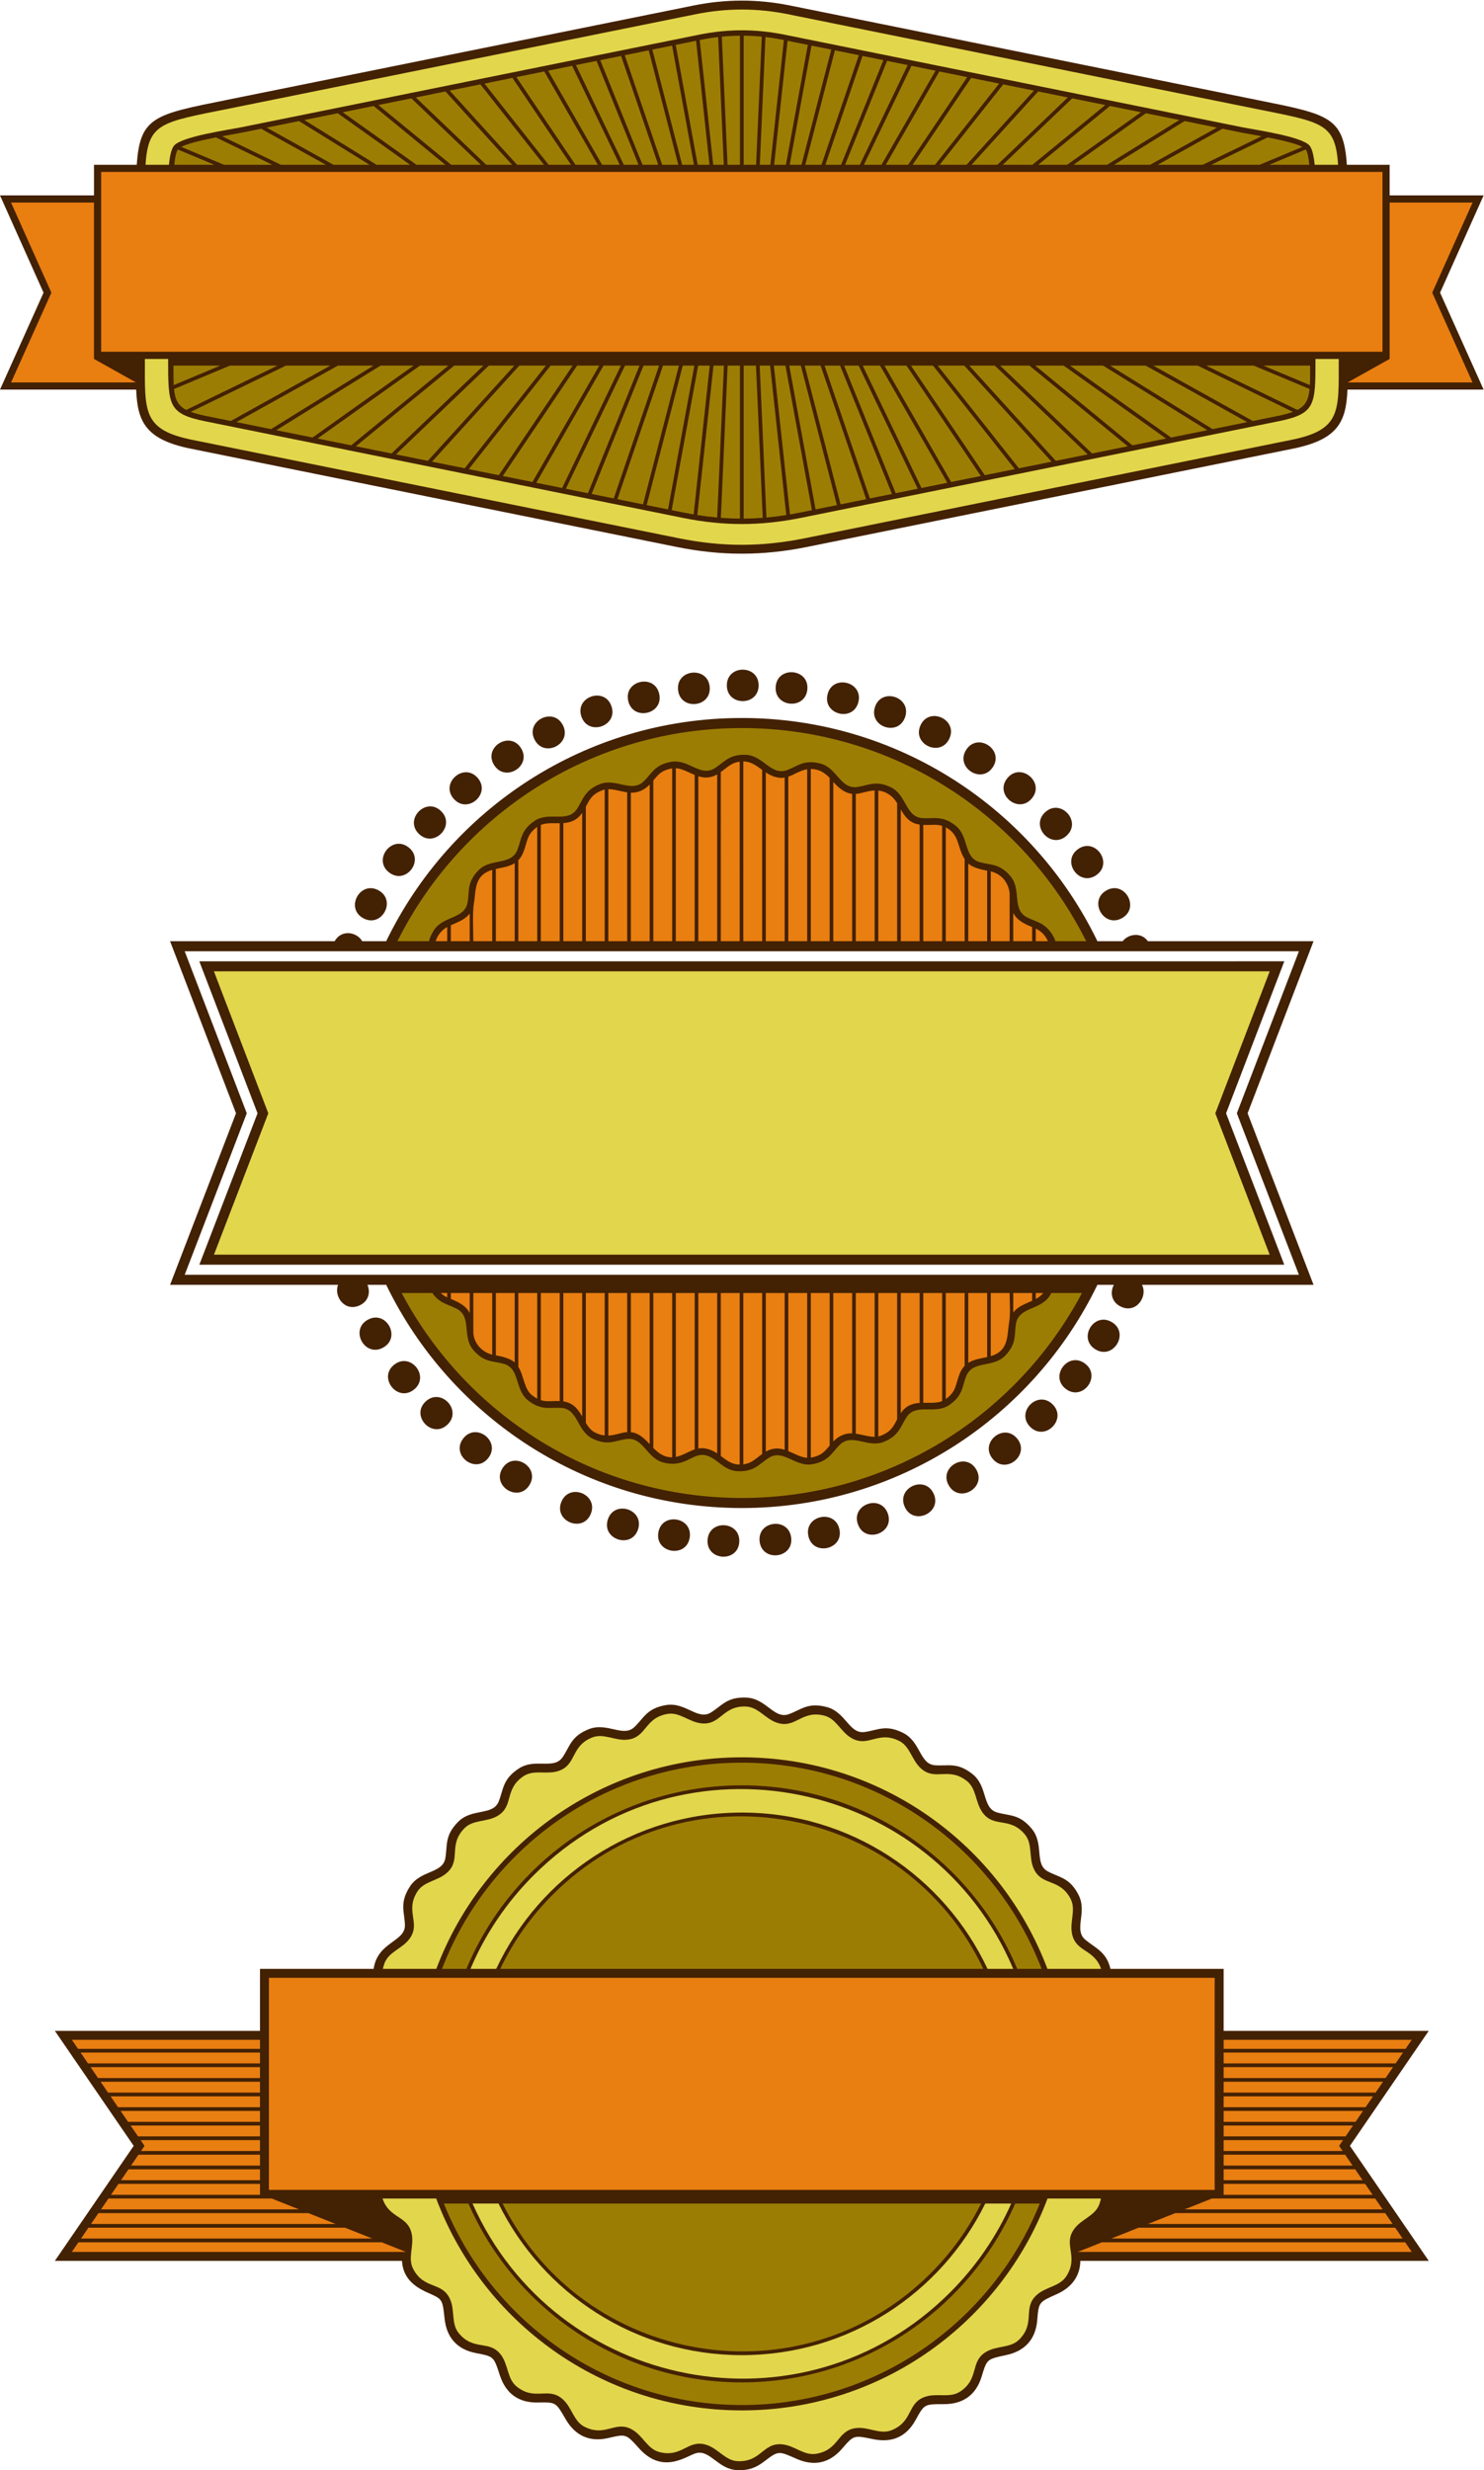
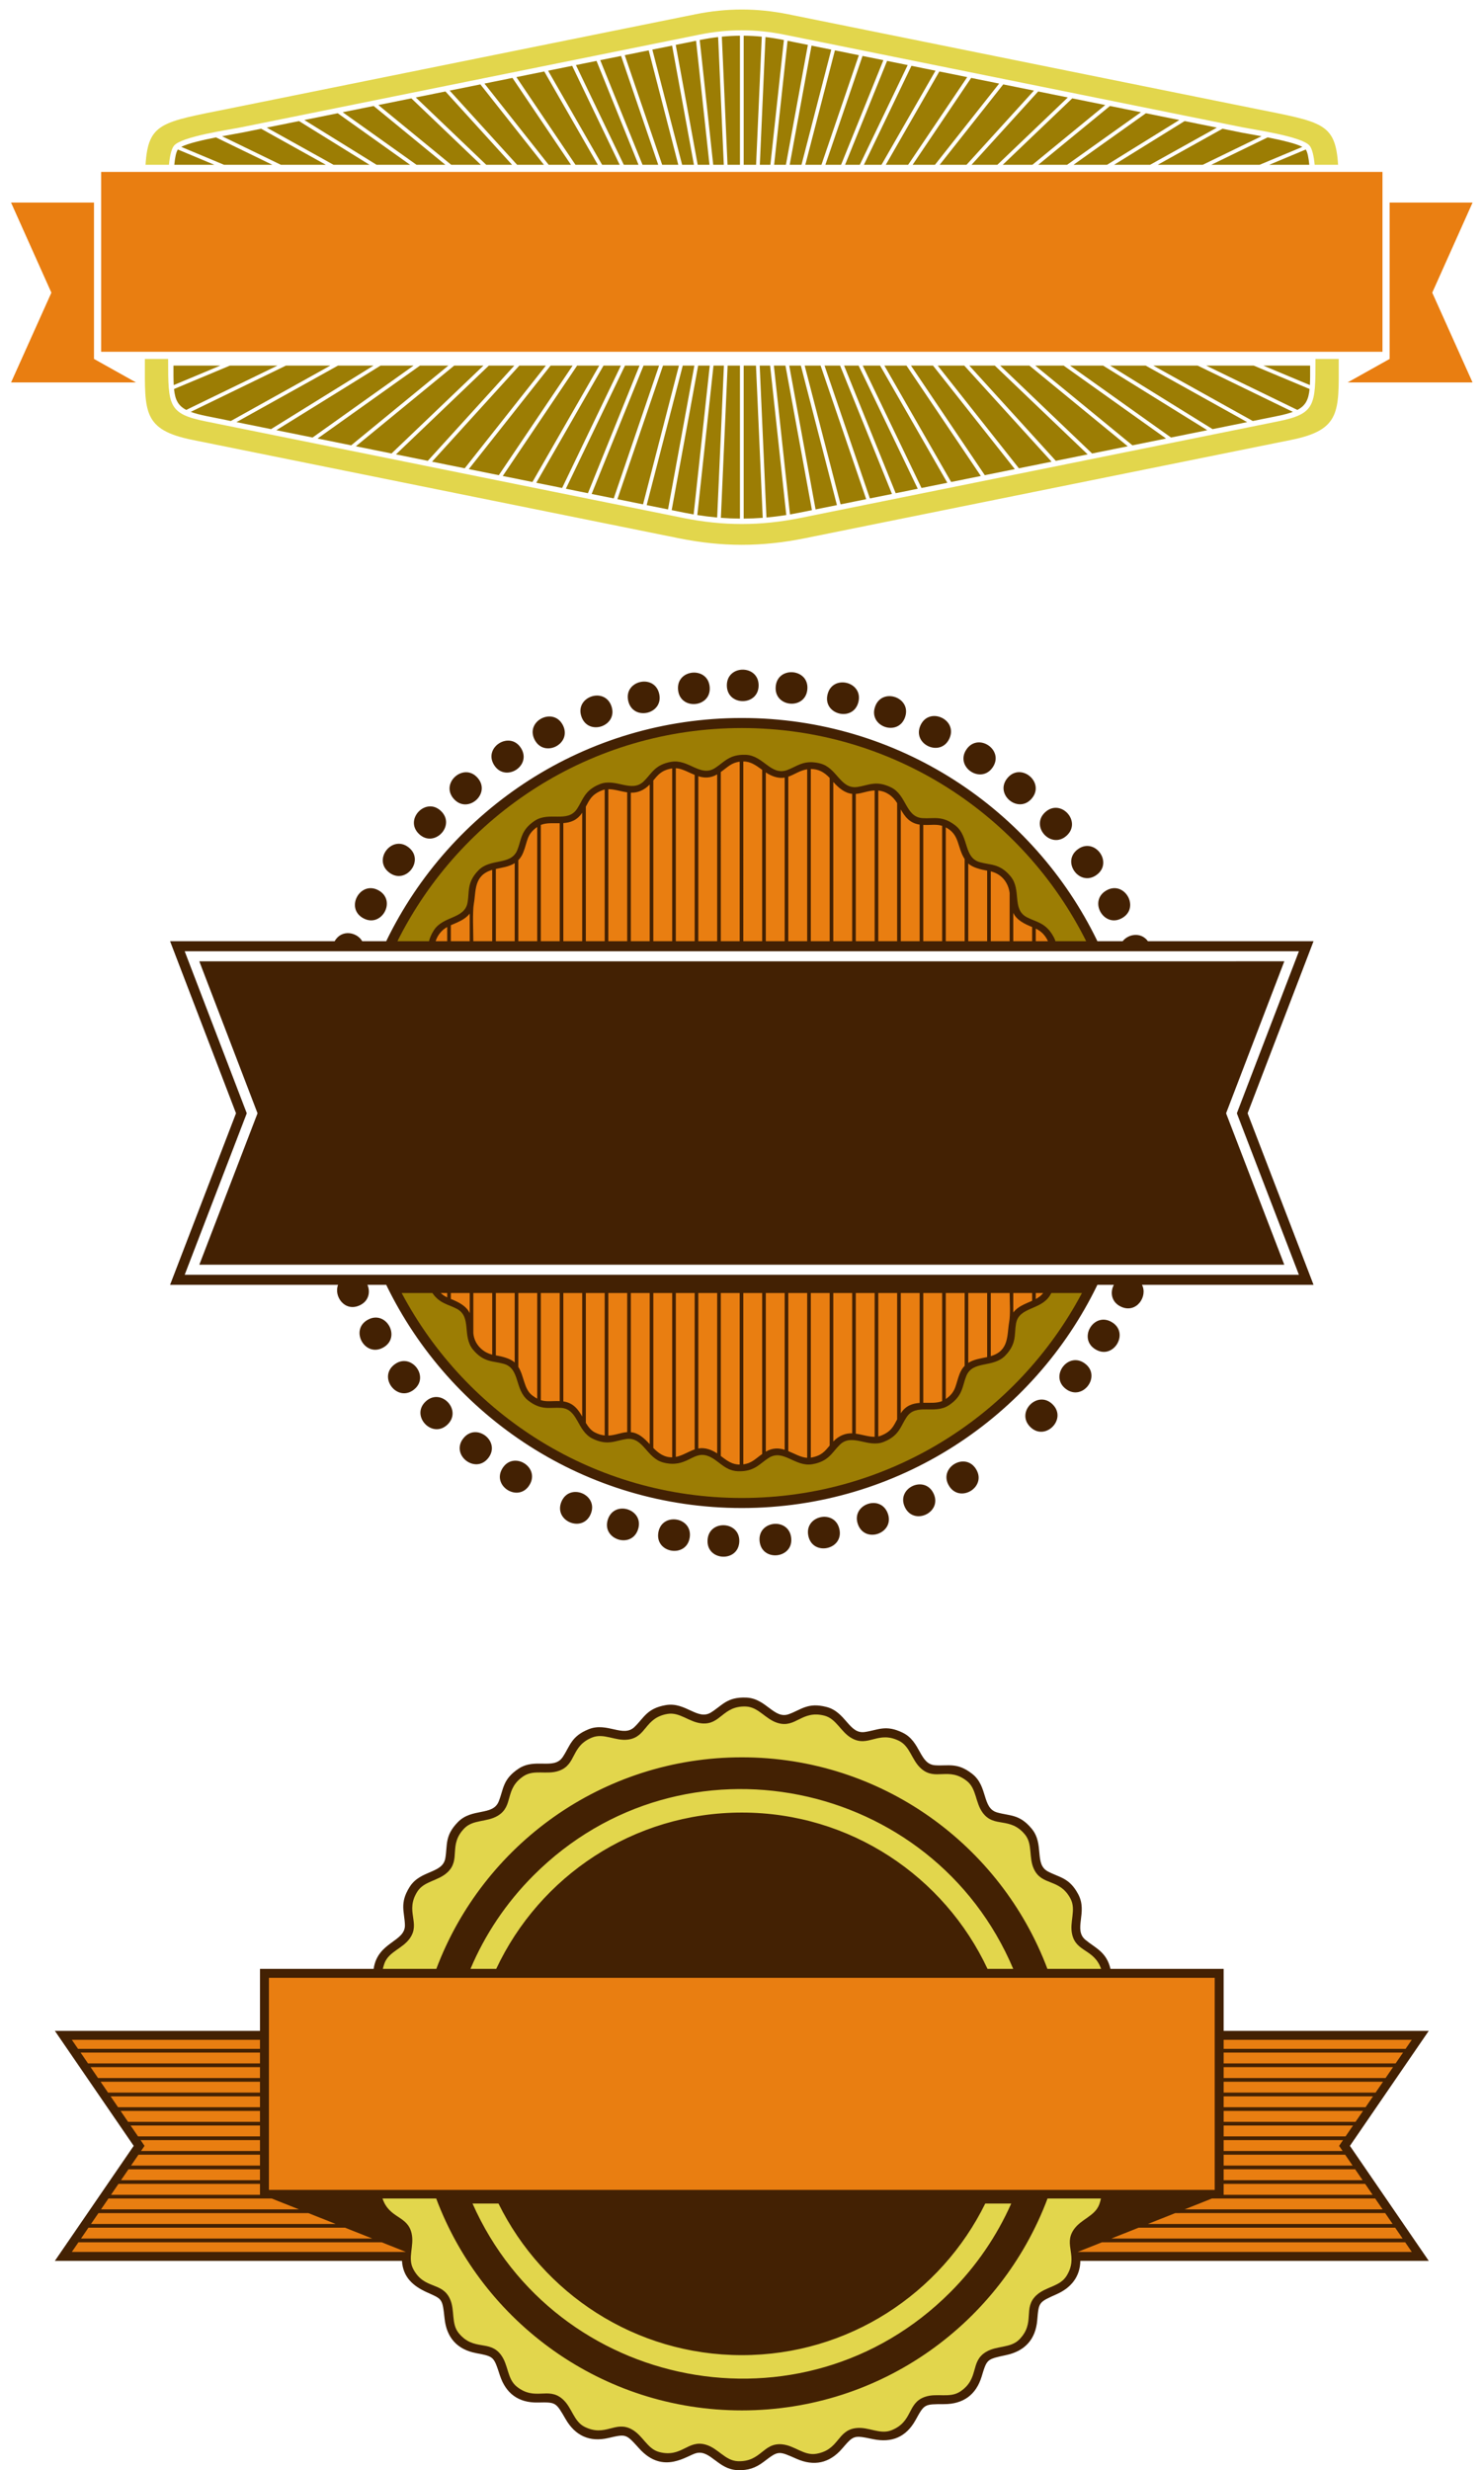
<svg xmlns="http://www.w3.org/2000/svg" viewBox="0 0 513.547 854.4" height="854.4" width="513.547" xml:space="preserve" id="svg2" version="1.1">
  <defs id="defs6" />
  <g transform="matrix(1.333,0,0,-1.333,0,854.4)" id="g10">
    <g transform="scale(0.1)" id="g12">
      <path id="path14" style="fill:#432103;fill-opacity:1;fill-rule:evenodd;stroke:none" d="m 3504.5,841.543 204.65,-298.391 h -904.47 c -0.72,-41.238 -24.11,-69.785 -61.05,-86.308 -47.5,-21.239 -46.79,-20.293 -50.92,-67.949 -4.32,-49.707 -32.28,-79.844 -80.41,-90.176 -50.75,-10.887 -50.01,-10.172 -63.84,-55.672 -14.54,-47.852 -48.07,-71.594 -97.44,-71.668 -51.93,-0.082 -51.07,0.426 -74.05,-41.145 -24.42,-44.179 -61.62,-59.843 -110.23,-49.738 -51.19,10.645 -50.39,10.234 -81.02,-25.086 C 2152.93,17.598 2112.75,9.617 2067.59,29.609 2020.3,50.527 2021.04,50.754 1983.4,22.258 1961.28,5.516 1942.48,-0.977 1914.34,0.117 1864.3,2.078 1844.13,52.695 1808.22,44.434 c -23.97,-5.519 -85.88,-57.793 -148.56,11.574 -35.09,38.836 -33.92,38.141 -80.62,27.391 -48.49,-11.164 -85.73,6.172 -110.35,48.622 -25.99,44.804 -25.14,44.472 -72.56,43.566 -50.12,-0.969 -83.04,23.465 -98.43,70.527 -16.17,49.492 -15.45,48.672 -62.19,57.715 -49.02,9.473 -76.08,40.438 -81.34,89.426 -5.67,52.84 -5.99,50.32 -45.44,68.086 -36.32,16.344 -62.64,39.273 -65.18,81.812 H 142.434 L 347.078,841.543 142.434,1139.93 h 532.484 v 160.88 H 970 c 10.348,71.09 82.81,69.53 81.2,114.32 -1.24,34.46 -14.3,56.14 12.28,98.32 27.94,44.33 85.51,33.98 92.63,74.48 5.97,33.93 -2.32,57.87 32.48,93.63 36.49,37.53 90.72,15.5 106.08,53.62 12.87,31.95 9.78,57.13 51.23,84.85 43.49,29.07 91.96,-3.77 114.92,30.35 19.24,28.58 21.48,53.87 67.75,72.36 47.54,19 89.4,-22.54 118.7,5.78 24.77,23.96 32.16,48.22 81.32,56.68 51.44,8.85 82.52,-40.8 117.35,-18.98 29.22,18.3 41.56,40.45 91.29,38.51 52.2,-2.02 72.22,-57.07 110.8,-43 32.35,11.81 48.98,30.97 97.35,18.72 50.67,-12.83 58.69,-70.82 99.44,-65.07 34.14,4.82 54.3,20.07 99.07,-1.97 46.96,-23.12 42.74,-81.48 83.8,-84.32 34.37,-2.37 57.35,8.33 96.5,-22.5 41.04,-32.31 24.87,-88.59 64.33,-99.89 33.1,-9.49 57.76,-3.7 89.74,-42.1 33.5,-40.22 5.99,-91.84 42.21,-111.09 30.4,-16.16 55.84,-15.72 79.07,-59.85 24.35,-46.26 -13.37,-91.02 18.19,-117.45 25.17,-21.07 54.73,-30.9 65.13,-75.4 h 293.81 v -160.88 h 532.48 L 3504.5,841.543 v 0" />
      <path id="path16" style="fill:#e2d64c;fill-opacity:1;fill-rule:evenodd;stroke:none" d="m 2139.84,1957.94 c 31.76,-8.07 42.5,-42.7 71.64,-58.83 43.29,-24 67.88,20.28 122.33,-6.54 29.4,-14.46 32.72,-50.57 57.87,-72.41 37.36,-32.5 70.59,5.71 118.3,-31.81 25.76,-20.32 21.46,-56.27 41.54,-82.91 29.77,-39.53 70.25,-9.05 109.05,-55.71 21.01,-25.19 9.37,-59.51 23.45,-89.72 20.89,-44.85 66.81,-23.48 95.13,-77.16 15.25,-29.03 -3.28,-60.15 4.22,-92.62 10.76,-46.57 57.1,-37.6 75.17,-89.42 h -139.4 c -120.73,320.69 -430.33,548.92 -793.19,548.92 -362.86,0 -672.47,-228.23 -793.2,-548.92 H 993.969 c 0.89,4.47 2.207,9.19 4.051,14.2 11.34,30.78 46.88,37.82 66.01,65.1 28.39,40.56 -13.08,69.64 19.26,120.96 17.5,27.78 53.73,27.29 78.11,50 36.19,33.75 1.67,70.81 43.99,114.3 22.87,23.52 58.22,15.53 86.8,32.68 42.42,25.5 16.32,68.91 66.77,102.66 27.29,18.24 60.16,3.05 91.7,13.9 46.8,16.13 30.33,63.99 86.68,86.56 30.44,12.14 59.47,-9.55 92.54,-5.48 49.16,6.01 43,56.31 102.81,66.62 32.3,5.56 56.2,-21.68 89.38,-24.58 49.35,-4.33 53.77,46.12 114.41,43.8 32.77,-1.3 50.46,-32.91 82.35,-42.65 47.33,-14.5 62.14,33.93 121.01,19.06 z M 2625.21,691.914 H 2557.8 C 2443.04,458.887 2203.2,298.477 1925.95,298.477 c -277.26,0 -517.09,160.41 -631.86,393.437 h -67.41 c 215.47,-485.422 857.46,-613.074 1240.16,-230.371 68.51,68.516 121.27,146.816 158.37,230.371 z M 1288.24,1300.81 c 112.32,239.58 355.67,405.56 637.71,405.56 282.04,0 525.38,-165.98 637.71,-405.56 h 66.74 c -208.24,492.65 -857.69,630.15 -1245.34,242.5 -71.83,-71.83 -126.38,-154.38 -163.67,-242.5 h 66.85 z M 2858.1,704.941 c -0.89,-4.738 -2.26,-9.757 -4.22,-15.097 -11.34,-30.781 -46.88,-37.824 -66.02,-65.11 -28.39,-40.554 13.09,-69.629 -19.25,-120.957 -17.5,-27.769 -53.73,-27.285 -78.12,-50 -36.19,-33.75 -1.67,-70.808 -43.99,-114.297 -22.87,-23.515 -58.22,-15.527 -86.79,-32.683 -42.42,-25.5 -16.32,-68.914 -66.78,-102.656 -27.29,-18.235 -60.16,-3.047 -91.7,-13.899 -46.8,-16.133 -30.32,-63.992 -86.68,-86.562 -30.44,-12.137 -59.47,9.55 -92.54,5.48 -49.16,-6.008 -42.99,-56.32 -102.81,-66.633 -32.31,-5.547 -56.2,21.699 -89.38,24.59 -49.35,4.336 -53.77,-46.121 -114.41,-43.797 -32.77,1.297 -50.46,32.91 -82.34,42.656 -47.34,14.492 -62.14,-33.945 -121,-19.062 -31.78,8.066 -42.5,42.684 -71.65,58.828 -43.3,24.004 -67.88,-20.281 -122.33,6.531 -29.41,14.465 -32.73,50.579 -57.88,72.415 -37.36,32.5 -70.58,-5.704 -118.3,31.804 -25.75,20.324 -21.45,56.281 -41.54,82.91 -29.76,39.543 -70.24,9.063 -109.06,55.715 -21,25.184 -9.36,59.512 -23.43,89.727 -20.89,44.851 -66.83,23.476 -95.13,77.16 -15.26,29.031 3.27,60.152 -4.23,92.613 -10.82,46.836 -57.63,37.492 -75.473,90.324 h 139.363 c 120.49,-321.164 430.34,-549.836 793.54,-549.836 363.19,0 673.05,228.672 793.53,549.836 h 138.62 v 0" />
-       <path id="path18" style="fill:#9c7d04;fill-opacity:1;fill-rule:evenodd;stroke:none" d="m 2552.73,1300.81 c -203.26,427.57 -775.46,534.89 -1117.84,192.51 -57.64,-57.64 -103,-122.89 -136.12,-192.51 h 1253.96 z m -626.94,535 c -355.04,0 -658.24,-222.16 -778.29,-535 h 63.31 c 116.88,279.65 392.99,476.26 714.98,476.26 321.99,0 598.1,-196.61 714.98,-476.26 h 63.3 c -120.04,312.84 -423.24,535 -778.28,535 z M 1152.27,691.914 c 123.16,-306.437 423.09,-522.871 773.52,-522.871 350.44,0 650.36,216.434 773.52,522.871 h -63.7 c -119.72,-273.195 -392.5,-464.133 -709.82,-464.133 -317.32,0 -590.1,190.938 -709.81,464.133 h -63.71 z m 1394.63,0 H 1304.68 c 210.05,-419.941 774.6,-517.805 1112.01,-180.391 54.28,54.286 97.67,115.321 130.21,180.391 v 0" />
      <path id="path20" style="fill:#e97e11;fill-opacity:1;fill-rule:evenodd;stroke:none" d="M 698.137,1277.59 H 3153.45 V 727.258 H 698.137 V 1277.59 Z M 3665.07,1116.71 h -488.4 v -23.4 h 472.35 l 16.05,23.4 z m -488.4,-61.27 h 446.39 l 19.33,28.2 h -465.72 v -28.2 z m 0,-37.86 h 420.41 l 19.34,28.18 h -439.75 v -28.18 z m 0,-37.873 h 394.44 l 19.33,28.193 h -413.77 v -28.193 z m 0,-37.871 h 368.47 l 19.33,28.191 h -387.8 v -28.191 z m 0,-37.871 h 342.49 l 19.34,28.191 h -361.83 v -28.191 z m 0,-37.871 h 316.51 l 19.34,28.191 h -335.85 v -28.191 z m 0,-37.864 h 308.8 l -9.12,13.313 10.2,14.871 H 3176.67 V 828.23 Z m 0,-37.871 h 334.78 l -19.34,28.196 h -315.44 v -28.196 z m 0,-37.871 h 360.75 l -19.33,28.196 h -341.42 v -28.196 z m 0,-37.871 h 386.72 l -19.33,28.196 h -367.39 v -28.196 z m -30.36,-9.676 -70.89,-28.195 h 513.94 l -19.33,28.195 h -423.72 z m -95.22,-37.871 -70.88,-28.183 h 635.13 l -19.33,28.183 H 3051.09 Z M 2955.88,629.207 2885,601.016 h 756.31 l -19.34,28.191 h -666.09 z m -95.2,-37.867 -62.77,-24.961 h 867.16 l -17.12,24.961 H 2860.68 Z M 186.52,1116.71 h 488.398 v -23.4 H 202.563 l -16.043,23.4 z m 488.398,-61.27 H 228.531 l -19.336,28.2 h 465.723 v -28.2 z m 0,-37.86 H 254.504 l -19.336,28.18 h 439.75 v -28.18 z m 0,-37.873 H 280.48 l -19.335,28.193 h 413.773 v -28.193 z m 0,-37.871 H 306.449 l -19.336,28.191 h 387.805 v -28.191 z m 0,-37.871 H 332.422 l -19.336,28.191 h 361.832 v -28.191 z m 0,-37.871 h -316.52 l -19.335,28.191 h 335.855 v -28.191 z m 0,-37.864 H 366.109 l 9.125,13.313 -10.199,14.871 H 674.918 V 828.23 Z m 0,-37.871 H 340.137 l 19.336,28.196 h 315.445 v -28.196 z m 0,-37.871 H 314.164 l 19.332,28.196 h 341.422 v -28.196 z m 0,-37.871 h -386.73 l 19.335,28.196 h 367.395 v -28.196 z m 30.359,-9.676 70.891,-28.195 H 262.219 l 19.336,28.195 H 705.277 Z M 800.5,667.07 871.371,638.887 H 236.246 l 19.34,28.183 H 800.5 Z m 95.199,-37.863 70.883,-28.191 H 210.273 l 19.336,28.191 h 666.09 z m 95.207,-37.867 62.764,-24.961 H 186.52 l 17.117,24.961 h 787.269 v 0" />
-       <path id="path22" style="fill:#432103;fill-opacity:1;fill-rule:evenodd;stroke:none" d="m 1374.4,2556.09 c -28.69,-46.13 -98.7,-2.54 -70.02,43.56 28.82,46.35 98.88,2.79 70.02,-43.56 z M 441.527,3967.4 h 427.258 c 18.129,32.08 58.344,23.26 71.551,0 h 62.304 c 165.87,342.72 516.95,579.15 923.15,579.15 406.2,0 757.28,-236.43 923.14,-579.15 h 65.57 c 14.69,18.69 47.57,24.58 65.56,0 h 429.99 l -171.18,-446.52 171.18,-445.14 h -445.39 c 15.68,-30.13 -14.59,-75.27 -54.33,-56.82 -25.74,11.93 -28.72,37.88 -18.69,56.82 h -42.71 c -165.86,-342.71 -516.94,-579.15 -923.14,-579.15 -406.2,0 -757.28,236.44 -923.15,579.15 h -48.714 c 7.969,-18.7 3.711,-42.57 -20.86,-53.57 -38.265,-17.12 -67.031,23.79 -55.41,53.57 H 441.527 L 612.711,3520.88 441.527,3967.4 Z M 1267.64,2626.39 c -33.34,-42.87 -98.43,7.8 -65.08,50.65 33.51,43.07 98.62,-7.56 65.08,-50.65 z m -106.33,86.33 c -39.65,-37.13 -96,23.11 -56.37,60.21 39.85,37.29 96.23,-22.88 56.37,-60.21 z m -86.97,90.95 c -42.74,-33.53 -93.633,31.39 -50.91,64.89 42.95,33.69 93.87,-31.18 50.91,-64.89 z m -79.574,109.29 c -47.485,-26.43 -87.555,45.64 -40.133,72.06 47.687,26.55 87.847,-45.5 40.133,-72.06 z m -51.922,1114.17 c -47.567,26.23 -7.699,98.44 39.847,72.21 47.779,-26.37 7.961,-98.59 -39.847,-72.21 z m 67.106,118.76 c -42.876,33.36 7.8,98.44 50.65,65.09 43.07,-33.53 -7.56,-98.62 -50.65,-65.09 z m 77.67,99.84 c -39.15,37.67 18.04,97.08 57.18,59.45 39.33,-37.84 -17.83,-97.3 -57.18,-59.45 z m 90.15,91.28 c -35.72,40.93 26.44,95.14 62.15,54.23 35.88,-41.11 -26.24,-95.37 -62.15,-54.23 z m 104.92,87.52 c -28.9,46.02 40.99,89.85 69.85,43.85 29.01,-46.23 -40.83,-90.09 -69.85,-43.85 z m 105.1,65.87 c -24.75,48.36 48.67,85.92 73.42,37.59 24.87,-48.58 -48.52,-86.19 -73.42,-37.59 z m 121.6,59.8 c -17.78,51.33 60.16,78.32 77.93,27.01 17.88,-51.57 -60.05,-78.6 -77.93,-27.01 z m 121.54,40.61 c -12.32,52.9 68.01,71.59 80.32,18.7 12.4,-53.15 -67.93,-71.89 -80.32,-18.7 z m 129.32,29.13 c -4.84,54.11 77.31,61.43 82.14,7.36 4.86,-54.37 -77.29,-61.75 -82.14,-7.36 z m 126.69,11.24 c -0.09,54.33 82.37,54.45 82.49,0.16 0.11,-54.57 -82.39,-54.77 -82.49,-0.16 z m 126.83,-3.07 c 4.64,54.14 86.8,47.07 82.18,-7.02 -4.64,-54.38 -86.83,-47.38 -82.18,7.02 z m 134.64,-20.22 c 13.04,52.74 93.09,32.92 80.07,-19.8 -13.1,-52.98 -93.19,-33.21 -80.07,19.8 z m 123.24,-32.32 c 17.6,51.4 95.61,24.67 78.03,-26.69 -17.66,-51.65 -95.7,-24.97 -78.03,26.69 z m 118.15,-47.76 c 22.87,49.28 97.68,14.55 74.83,-34.72 -22.97,-49.5 -97.81,-14.81 -74.83,34.72 z m 119.01,-63.04 c 30.29,45.1 98.74,-0.91 68.46,-45.98 -30.42,-45.31 -98.91,0.66 -68.46,45.98 z m 106.64,-73.96 c 34.82,41.69 98.1,-11.22 63.28,-52.89 -35,-41.87 -98.3,11.01 -63.28,52.89 z m 98.21,-88.47 c 40.3,36.44 95.58,-24.78 55.3,-61.18 -40.49,-36.6 -95.82,24.57 -55.3,61.18 z m 84.63,-96.29 c 43.9,32.03 92.48,-34.62 48.61,-66.63 -44.08,-32.16 -92.72,34.45 -48.61,66.63 z m 73.7,-107.12 c 46.99,27.26 88.34,-44.11 41.38,-71.34 -47.21,-27.38 -88.62,43.95 -41.38,71.34 z m 14.46,-1120.04 c 46.62,-27.88 4.25,-98.64 -42.35,-70.78 -46.83,28.02 -4.52,98.82 42.35,70.78 z m -69.72,-107.5 c 43.45,-32.61 -6.09,-98.56 -49.51,-65.97 -43.65,32.77 5.85,98.75 49.51,65.97 z m -83.96,-105.95 c 38.48,-38.33 -19.73,-96.75 -58.21,-58.43 -38.67,38.52 19.51,96.96 58.21,58.43 z m -92,-88.84 c 34.28,-42.16 -29.75,-94.16 -63.99,-52.04 -34.42,42.35 29.56,94.4 63.99,52.04 z m -106.62,-79.53 c 28.06,-46.53 -42.57,-89.11 -70.61,-42.62 -28.21,46.72 42.39,89.36 70.61,42.62 z m -110.44,-63.02 c 23.04,-49.21 -51.65,-84.17 -74.69,-35.01 -23.16,49.42 51.51,84.44 74.69,35.01 z m -118.96,-51.53 c 18.67,-51.02 -58.78,-79.35 -77.45,-28.36 -18.78,51.24 58.66,79.64 77.45,28.36 z m -125.54,-41.13 c 11.39,-53.12 -69.24,-70.39 -80.65,-17.31 -11.45,53.35 69.17,70.71 80.65,17.31 z m -125.19,-22.41 c 5.78,-54.03 -76.24,-62.76 -82.01,-8.77 -5.81,54.25 76.2,63.06 82.01,8.77 z m -134.79,-10.05 c -2.75,-54.25 -85.1,-50.06 -82.37,4.16 2.75,54.51 85.12,50.39 82.37,-4.16 z m -128.71,10.89 c -8.38,-53.67 -89.88,-40.89 -81.48,12.75 8.44,53.93 89.92,41.2 81.48,-12.75 z m -134.09,21.46 c -16.67,-51.7 -95.16,-26.34 -78.48,25.33 16.75,51.94 95.27,26.63 78.48,-25.33 z m -122.92,39.66 c -21.13,-50.05 -97.1,-17.95 -75.98,32.07 21.22,50.28 97.21,18.23 75.98,-32.07 z M 517.395,3915.23 668.59,3520.85 517.477,3127.91 c 938.883,0 1877.753,0 2816.623,0 l -151.11,392.94 151.2,394.4 c -938.94,-0.02 -1877.87,-0.02 -2816.795,-0.02 z m -37.93,26.09 161.183,-420.45 -161.144,-419.04 c 964.186,0 1928.376,0 2892.576,0 l -161.15,419.04 161.19,420.45 c -964.22,0 -1928.44,0 -2892.655,0 v 0" />
+       <path id="path22" style="fill:#432103;fill-opacity:1;fill-rule:evenodd;stroke:none" d="m 1374.4,2556.09 c -28.69,-46.13 -98.7,-2.54 -70.02,43.56 28.82,46.35 98.88,2.79 70.02,-43.56 z M 441.527,3967.4 h 427.258 c 18.129,32.08 58.344,23.26 71.551,0 h 62.304 c 165.87,342.72 516.95,579.15 923.15,579.15 406.2,0 757.28,-236.43 923.14,-579.15 h 65.57 c 14.69,18.69 47.57,24.58 65.56,0 h 429.99 l -171.18,-446.52 171.18,-445.14 h -445.39 c 15.68,-30.13 -14.59,-75.27 -54.33,-56.82 -25.74,11.93 -28.72,37.88 -18.69,56.82 h -42.71 c -165.86,-342.71 -516.94,-579.15 -923.14,-579.15 -406.2,0 -757.28,236.44 -923.15,579.15 h -48.714 c 7.969,-18.7 3.711,-42.57 -20.86,-53.57 -38.265,-17.12 -67.031,23.79 -55.41,53.57 H 441.527 L 612.711,3520.88 441.527,3967.4 Z M 1267.64,2626.39 c -33.34,-42.87 -98.43,7.8 -65.08,50.65 33.51,43.07 98.62,-7.56 65.08,-50.65 z m -106.33,86.33 c -39.65,-37.13 -96,23.11 -56.37,60.21 39.85,37.29 96.23,-22.88 56.37,-60.21 z m -86.97,90.95 c -42.74,-33.53 -93.633,31.39 -50.91,64.89 42.95,33.69 93.87,-31.18 50.91,-64.89 z m -79.574,109.29 c -47.485,-26.43 -87.555,45.64 -40.133,72.06 47.687,26.55 87.847,-45.5 40.133,-72.06 z m -51.922,1114.17 c -47.567,26.23 -7.699,98.44 39.847,72.21 47.779,-26.37 7.961,-98.59 -39.847,-72.21 z m 67.106,118.76 c -42.876,33.36 7.8,98.44 50.65,65.09 43.07,-33.53 -7.56,-98.62 -50.65,-65.09 z m 77.67,99.84 c -39.15,37.67 18.04,97.08 57.18,59.45 39.33,-37.84 -17.83,-97.3 -57.18,-59.45 z m 90.15,91.28 c -35.72,40.93 26.44,95.14 62.15,54.23 35.88,-41.11 -26.24,-95.37 -62.15,-54.23 z m 104.92,87.52 c -28.9,46.02 40.99,89.85 69.85,43.85 29.01,-46.23 -40.83,-90.09 -69.85,-43.85 z m 105.1,65.87 c -24.75,48.36 48.67,85.92 73.42,37.59 24.87,-48.58 -48.52,-86.19 -73.42,-37.59 z m 121.6,59.8 c -17.78,51.33 60.16,78.32 77.93,27.01 17.88,-51.57 -60.05,-78.6 -77.93,-27.01 z m 121.54,40.61 c -12.32,52.9 68.01,71.59 80.32,18.7 12.4,-53.15 -67.93,-71.89 -80.32,-18.7 z m 129.32,29.13 c -4.84,54.11 77.31,61.43 82.14,7.36 4.86,-54.37 -77.29,-61.75 -82.14,-7.36 z m 126.69,11.24 c -0.09,54.33 82.37,54.45 82.49,0.16 0.11,-54.57 -82.39,-54.77 -82.49,-0.16 z m 126.83,-3.07 c 4.64,54.14 86.8,47.07 82.18,-7.02 -4.64,-54.38 -86.83,-47.38 -82.18,7.02 z m 134.64,-20.22 c 13.04,52.74 93.09,32.92 80.07,-19.8 -13.1,-52.98 -93.19,-33.21 -80.07,19.8 z m 123.24,-32.32 c 17.6,51.4 95.61,24.67 78.03,-26.69 -17.66,-51.65 -95.7,-24.97 -78.03,26.69 z m 118.15,-47.76 c 22.87,49.28 97.68,14.55 74.83,-34.72 -22.97,-49.5 -97.81,-14.81 -74.83,34.72 z m 119.01,-63.04 c 30.29,45.1 98.74,-0.91 68.46,-45.98 -30.42,-45.31 -98.91,0.66 -68.46,45.98 z m 106.64,-73.96 c 34.82,41.69 98.1,-11.22 63.28,-52.89 -35,-41.87 -98.3,11.01 -63.28,52.89 z m 98.21,-88.47 c 40.3,36.44 95.58,-24.78 55.3,-61.18 -40.49,-36.6 -95.82,24.57 -55.3,61.18 z m 84.63,-96.29 c 43.9,32.03 92.48,-34.62 48.61,-66.63 -44.08,-32.16 -92.72,34.45 -48.61,66.63 z m 73.7,-107.12 c 46.99,27.26 88.34,-44.11 41.38,-71.34 -47.21,-27.38 -88.62,43.95 -41.38,71.34 z m 14.46,-1120.04 c 46.62,-27.88 4.25,-98.64 -42.35,-70.78 -46.83,28.02 -4.52,98.82 42.35,70.78 z m -69.72,-107.5 c 43.45,-32.61 -6.09,-98.56 -49.51,-65.97 -43.65,32.77 5.85,98.75 49.51,65.97 z m -83.96,-105.95 c 38.48,-38.33 -19.73,-96.75 -58.21,-58.43 -38.67,38.52 19.51,96.96 58.21,58.43 z m -92,-88.84 z m -106.62,-79.53 c 28.06,-46.53 -42.57,-89.11 -70.61,-42.62 -28.21,46.72 42.39,89.36 70.61,42.62 z m -110.44,-63.02 c 23.04,-49.21 -51.65,-84.17 -74.69,-35.01 -23.16,49.42 51.51,84.44 74.69,35.01 z m -118.96,-51.53 c 18.67,-51.02 -58.78,-79.35 -77.45,-28.36 -18.78,51.24 58.66,79.64 77.45,28.36 z m -125.54,-41.13 c 11.39,-53.12 -69.24,-70.39 -80.65,-17.31 -11.45,53.35 69.17,70.71 80.65,17.31 z m -125.19,-22.41 c 5.78,-54.03 -76.24,-62.76 -82.01,-8.77 -5.81,54.25 76.2,63.06 82.01,8.77 z m -134.79,-10.05 c -2.75,-54.25 -85.1,-50.06 -82.37,4.16 2.75,54.51 85.12,50.39 82.37,-4.16 z m -128.71,10.89 c -8.38,-53.67 -89.88,-40.89 -81.48,12.75 8.44,53.93 89.92,41.2 81.48,-12.75 z m -134.09,21.46 c -16.67,-51.7 -95.16,-26.34 -78.48,25.33 16.75,51.94 95.27,26.63 78.48,-25.33 z m -122.92,39.66 c -21.13,-50.05 -97.1,-17.95 -75.98,32.07 21.22,50.28 97.21,18.23 75.98,-32.07 z M 517.395,3915.23 668.59,3520.85 517.477,3127.91 c 938.883,0 1877.753,0 2816.623,0 l -151.11,392.94 151.2,394.4 c -938.94,-0.02 -1877.87,-0.02 -2816.795,-0.02 z m -37.93,26.09 161.183,-420.45 -161.144,-419.04 c 964.186,0 1928.376,0 2892.576,0 l -161.15,419.04 161.19,420.45 c -964.22,0 -1928.44,0 -2892.655,0 v 0" />
      <path id="path24" style="fill:#9c7d04;fill-opacity:1;fill-rule:evenodd;stroke:none" d="m 1925.79,4520.47 c 391.36,0 730.17,-225.22 894.01,-553.07 h -79.76 c -1.04,3.32 -2.37,6.63 -4.11,9.92 -20.37,38.7 -45.32,39.07 -70.4,52.39 -39.37,20.93 -12.86,70.99 -42.1,106.09 -28.04,33.65 -52.3,28.76 -79.71,36.61 -42.87,12.28 -27.41,66.84 -63.2,95.03 -34.32,27.02 -57.19,17.27 -85.56,19.23 -44.58,3.08 -40.69,59.62 -81.66,79.79 -39.25,19.31 -59.42,5.02 -87.67,1.03 -44.27,-6.25 -52.25,49.89 -96.44,61.1 -42.39,10.73 -59.31,-7.53 -86.01,-17.27 -41.92,-15.28 -61.47,37.96 -107.02,39.73 -43.6,1.69 -56.43,-19.66 -80.5,-34.73 -37.83,-23.69 -68.11,24.29 -112.97,16.56 -43.1,-7.41 -51.09,-30.93 -71.55,-50.72 -31.83,-30.79 -72.51,9.3 -113.92,-7.24 -40.57,-16.21 -43.55,-40.92 -59.43,-64.51 -24.95,-37.07 -71.99,-5.41 -109.95,-30.79 -36.34,-24.3 -34.09,-49.04 -44.72,-75.44 -16.68,-41.41 -69.27,-20.25 -101.12,-52.99 -30.5,-31.35 -23.14,-55.06 -28.07,-83.1 -7.73,-43.98 -63.53,-34.14 -87.91,-72.83 -6.5,-10.32 -10.25,-19.44 -12.24,-27.86 h -82 c 163.85,327.85 502.65,553.07 894.01,553.07 z m 883.02,-1466 c -167.68,-316.26 -500.18,-531.79 -883.02,-531.79 -382.83,0 -715.34,215.53 -883.02,531.79 h 79.7 c 18.99,-27.58 41.24,-29.16 63.58,-41.04 39.37,-20.93 12.87,-70.99 42.1,-106.09 28.04,-33.66 52.31,-28.75 79.71,-36.61 42.87,-12.27 27.41,-66.84 63.2,-95.03 34.32,-27.03 57.2,-17.26 85.56,-19.22 44.58,-3.08 40.69,-59.64 81.65,-79.79 39.25,-19.31 59.44,-5.03 87.69,-1.04 44.25,6.26 52.24,-49.89 96.43,-61.08 59.7,-15.14 75.74,29.31 112.65,18.01 29.27,-8.95 43.95,-39.06 80.37,-40.49 43.62,-1.69 56.45,19.67 80.51,34.74 37.83,23.69 68.12,-24.3 112.97,-16.58 43.07,7.43 51.09,30.94 71.55,50.73 31.83,30.79 72.51,-9.3 113.92,7.25 40.56,16.2 43.55,40.9 59.43,64.49 24.95,37.09 71.98,5.42 109.95,30.8 36.35,24.31 34.09,49.05 44.72,75.44 16.68,41.41 69.27,20.25 101.12,53 30.5,31.36 23.13,55.02 28.06,83.09 7.74,44 63.54,34.15 87.92,72.83 1.41,2.26 2.7,4.44 3.87,6.59 h 79.38 v 0" />
      <path id="path26" style="fill:#e97e11;fill-opacity:1;fill-rule:evenodd;stroke:none" d="m 1839.3,2649.21 c 8.59,-2.63 15.9,-6.54 22.54,-10.91 v 416.17 h -48.97 v -403.36 c 7.9,1.37 16.49,1.15 26.43,-1.9 z m 31.98,-17.61 c 15.92,-11.97 29,-22.35 48.97,-22.22 v 445.09 h -48.97 V 2631.6 Z m 58.41,-21.63 c 21.81,2.67 31.05,14.16 48.96,26.78 v 417.72 h -48.96 v -444.5 z m 58.4,32.92 c 18,10.45 33.98,9.5 48.96,4.82 v 406.76 h -48.96 v -411.58 z m 58.39,1.39 c 16.79,-6.83 32.57,-16.46 48.98,-17.4 v 427.59 h -48.98 v -410.19 z m 58.42,-16.92 0.22,0.03 c 27.52,4.75 36.02,16.2 48.74,31.22 v 395.86 h -48.96 v -427.11 z m 58.4,41.87 c 14.63,15.31 32.07,21.9 48.97,21.15 v 364.09 h -48.97 v -385.24 z m 58.4,20.24 c 16.91,-2.37 33.51,-8.24 48.96,-8.1 v 373.1 h -48.96 v -365 z m 58.4,-7.17 c 2.36,0.48 4.7,1.16 6.99,2.08 26.64,10.64 32.18,24.07 41.97,42.17 v 327.92 H 2280.1 V 2682.3 Z m 58.41,60.09 c 13.04,20.51 31.5,25.69 48.96,26.91 v 285.17 h -48.96 v -312.08 z m 58.4,27.26 c 17.23,0.19 34.47,-1.56 48.97,4.42 v 280.4 h -48.97 v -284.82 z m 58.4,9.74 c 28.15,19.74 24.55,37.13 36.21,66.08 3.4,8.46 7.76,14.99 12.77,20.11 v 188.89 h -48.98 v -275.08 z m 58.41,93.83 c 14.62,9.36 32.51,11.42 48.97,15.08 v 166.17 h -48.97 v -181.25 z m 58.41,17.49 c 48,14.18 41.71,53.97 47.57,87.34 3.93,22.34 1.39,53.06 1.39,76.42 h -48.96 v -163.76 z m 58.4,113.29 c 12.2,16.09 31.61,22.48 48.96,30.32 v 20.15 h -48.96 V 3004 Z m 58.41,34.93 c 7.52,4.06 14.24,8.86 19.22,15.54 h -19.22 v -15.54 z m -885.5,15.54 h -48.97 v -425.26 c 16.82,3.06 33.22,14.21 48.97,19.48 v 405.78 z m -58.41,0 h -48.96 v -402.08 c 13.19,-13.26 28.07,-24.68 48.96,-24.18 v 426.26 z m -58.4,0 h -48.96 v -361.08 c 20.2,-2 34.46,-15.5 48.96,-31.08 v 392.16 z m -58.4,0 h -48.97 v -369.88 c 17.73,0.67 32.65,7.85 48.97,8.93 v 360.95 z m -58.41,0 h -48.96 v -336.94 c 6.39,-10.58 13.54,-19.96 24.27,-25.24 8.98,-4.42 17.13,-6.61 24.69,-7.4 v 369.58 z m -58.4,0 h -48.96 v -281.23 c 26.37,-3.82 38.56,-21.16 48.96,-39.23 v 320.46 z m -58.41,0 h -48.96 v -278.01 c 15.4,-4.86 28.92,-1.57 48.96,-2.42 v 280.43 z m -58.4,0 h -48.97 v -191.74 c 15.12,-23.96 14.39,-56.86 35.36,-73.37 4.87,-3.83 9.36,-6.75 13.61,-8.96 v 274.07 z m -58.4,0 h -48.96 v -161.74 c 15.38,-2.76 37.22,-7.65 48.96,-18.53 v 180.27 z m -58.41,0 h -48.96 v -103.68 c 1.9,-29.44 25.16,-50.67 48.96,-56.18 v 159.86 z m -58.4,0 h -48.96 v -15.41 c 19.21,-7.82 40.1,-17.71 48.96,-36.85 v 52.26 z m -58.4,0 h -16.82 c 5.24,-5.09 10.78,-8.45 16.82,-11.33 v 11.33 z m 1559.61,912.93 c -8.46,18.24 -20.21,27.14 -31.67,32.6 v -32.6 h 31.67 z m -41.12,36.68 c -19.22,7.83 -40.1,17.72 -48.96,36.87 v -73.55 h 48.96 v 36.68 z m -58.4,88.32 c -3.87,29.81 -23.3,50.2 -48.96,56.14 V 3967.4 h 48.96 v 125 z m -58.4,58.02 c -15.39,2.75 -37.24,7.63 -48.97,18.53 V 3967.4 h 48.97 v 183.02 z m -58.4,29.99 c -20.16,31.93 -12.51,63.38 -48.98,82.34 V 3967.4 h 48.98 v 213.01 z m -58.41,86.28 c -15.4,4.84 -28.93,1.55 -48.97,2.41 v -301.7 h 48.97 v 299.29 z m -58.41,3.21 c -26.38,3.82 -38.55,21.16 -48.96,39.24 V 3967.4 h 48.96 v 302.5 z m -58.41,55.73 c -11.26,18.63 -28.3,30.5 -48.96,32.62 V 3967.4 h 48.96 v 358.23 z m -58.4,32.92 c -17.71,-0.67 -32.64,-7.85 -48.96,-8.92 V 3967.4 h 48.96 v 391.15 z m -58.39,-8.79 c -19.76,1.94 -35.62,15.96 -48.97,30.81 V 3967.4 h 48.97 v 382.36 z m -58.41,41.25 c -14.11,15.08 -29.43,23.31 -48.96,23.18 V 3967.4 h 48.96 v 423.61 z m -58.4,22.43 c -19.1,-2.94 -32.86,-13.69 -48.98,-19.16 V 3967.4 h 48.98 v 446.04 z m -58.41,-21.6 c -16.61,-2.89 -34.45,3.7 -48.96,13.46 v -437.9 h 48.96 v 424.44 z m -58.4,20.14 c -16.43,11.98 -30.29,21.95 -48.96,21.78 V 3967.4 h 48.96 v 444.58 z m -58.4,21.19 c -21.81,-2.68 -31.07,-14.17 -48.97,-26.78 V 3967.4 h 48.97 v 465.77 z m -58.41,-32.93 c -18.01,-10.44 -33.98,-9.5 -48.97,-4.8 V 3967.4 h 48.97 v 432.84 z m -58.4,-1.37 c -16.78,6.82 -32.56,16.45 -48.97,17.4 V 3967.4 h 48.97 v 431.47 z m -58.41,16.92 -0.21,-0.04 c -27.55,-4.74 -36.03,-16.18 -48.75,-31.22 V 3967.4 h 48.96 v 448.39 z m -58.4,-41.87 c -14.67,-15.31 -32.05,-21.91 -48.96,-21.16 V 3967.4 h 48.96 v 406.52 z m -58.4,-20.26 c -16.9,2.39 -33.51,8.26 -48.97,8.12 V 3967.4 h 48.97 v 386.26 z m -58.41,7.18 c -2.36,-0.48 -4.68,-1.15 -6.97,-2.07 -26.66,-10.66 -32.2,-24.08 -41.99,-42.19 V 3967.4 h 48.96 v 393.44 z m -58.4,-60.11 c -13.58,-20.36 -31.12,-25.63 -48.96,-26.89 V 3967.4 h 48.96 v 333.33 z m -58.41,-27.25 c -17.23,-0.17 -34.46,1.57 -48.96,-4.41 V 3967.4 h 48.96 v 306.08 z m -58.4,-9.73 c -28.13,-19.73 -24.54,-37.14 -36.19,-66.07 -3.42,-8.47 -7.77,-15 -12.78,-20.12 V 3967.4 h 48.97 v 296.35 z m -58.4,-93.84 c -14.62,-9.36 -32.52,-11.4 -48.96,-15.07 V 3967.4 h 48.96 v 202.51 z m -58.41,-17.48 c -48.03,-14.2 -41.69,-53.99 -47.57,-87.34 -3.9,-22.16 -1.39,-72.54 -1.39,-97.69 h 48.96 v 185.03 z m -58.4,-113.29 c -12.2,-16.09 -31.61,-22.48 -48.96,-30.31 v -41.43 h 48.96 v 71.74 z m -58.4,-34.92 c -14.67,-7.9 -25.33,-21.9 -30.03,-36.82 H 1161 v 36.82 0" />
-       <path id="path28" style="fill:#e2d64c;fill-opacity:1;fill-rule:evenodd;stroke:none" d="M 555.328,3889.15 696.527,3520.84 555.449,3153.98 c 913.561,0 1827.121,0 2740.681,0 l -141.07,366.86 141.19,368.31 c -913.64,0 -1827.28,0 -2740.922,0 v 0" />
-       <path id="path30" style="fill:#432103;fill-opacity:1;fill-rule:evenodd;stroke:none" d="M 1757.48,4990.2 494.941,5245.42 c -117.566,23.77 -138.054,70.52 -141.464,153.31 H 0.059 L 113.035,5650.18 0,5902.56 h 244.004 v 79.5 h 111.059 c 8.261,125.61 47.628,130.66 234.046,168.35 l 1211.771,244.95 c 83.52,16.89 166.3,16.89 249.82,0 l 1211.77,-244.95 c 186.42,-37.69 225.78,-42.74 234.05,-168.35 h 111.06 v -79.5 h 244 l -113.04,-252.38 112.98,-251.45 H 3498.1 c -3.4,-82.79 -23.89,-129.54 -141.46,-153.31 L 2094.11,4990.2 c -114.21,-23.07 -222.43,-23.07 -336.63,0 v 0" />
      <path id="path32" style="fill:#e2d64c;fill-opacity:1;fill-rule:evenodd;stroke:none" d="M 1762.07,5012.97 499.543,5268.18 c -129.441,26.18 -123.438,73.29 -123.438,205.41 v 4.64 h 60.379 v -0.63 c 0,-120.45 0.121,-141.71 97.547,-161.4 L 1773.23,5065.7 c 104.38,-21.09 200.75,-21.09 305.12,-0.01 l 1239.2,250.51 c 97.42,19.7 97.55,40.95 97.55,161.4 v 0.63 h 60.38 v -4.64 c 0,-132.12 6,-179.23 -123.44,-205.41 L 2089.5,5012.97 c -112.56,-22.75 -214.87,-22.75 -327.43,0 z M 377.844,5982.06 c 6.965,109.56 41.824,110.41 215.867,145.58 l 1211.769,244.97 c 81.02,16.37 159.6,16.37 240.63,0 l 1211.76,-244.97 c 174.03,-35.17 208.9,-36.02 215.87,-145.58 h -60.78 c -2.23,22.38 -6.21,41.26 -13.25,49.65 -20,23.88 -141.96,41.05 -174.59,47.65 l -1189.38,240.43 c -73.86,14.92 -146.03,14.92 -219.91,0 L 626.465,6079.36 c -32.621,-6.6 -154.59,-23.79 -174.594,-47.65 -7.031,-8.39 -11.027,-27.27 -13.254,-49.65 h -60.773 v 0" />
      <path id="path34" style="fill:#9c7d04;fill-opacity:1;fill-rule:evenodd;stroke:none" d="m 1775.98,5079.36 c 8.3,-1.68 16.56,-3.22 24.77,-4.61 l 41.82,386.18 h -30.12 l -68.72,-375.05 32.25,-6.52 z m 34.32,-6.19 c 17.29,-2.74 34.45,-4.87 51.52,-6.39 l 17.51,394.15 h -27.04 l -41.99,-387.76 z m 61.15,-7.19 c 16.55,-1.25 33.02,-1.95 49.5,-2.05 v 397 h -31.96 l -17.54,-394.95 z m 59.18,-2.05 c 16.47,0.1 32.94,0.8 49.5,2.05 l -17.55,394.95 h -31.95 v -397 z m 59.12,2.85 c 17.07,1.51 34.23,3.65 51.53,6.38 l -41.99,387.77 h -27.06 l 17.52,-394.15 z m 61.07,7.95 c 8.22,1.41 16.48,2.95 24.77,4.63 l 32.25,6.52 -68.72,375.05 H 2009 l 41.82,-386.2 z m 66.48,13.05 55.41,11.2 -93.64,361.95 h -30.14 l 68.37,-373.15 z m 64.87,13.12 66.54,13.46 -118.37,346.57 h -41.32 l 93.15,-360.03 z m 76.09,15.38 57.35,11.59 -134.69,333.06 h -40.36 l 117.7,-344.65 z m 66.99,13.54 57.28,11.59 -153.49,319.52 h -37.71 l 133.92,-331.11 z m 67.02,13.55 67.04,13.55 -174.54,304.01 h -45.04 l 152.54,-317.56 z m 77.03,15.58 77.05,15.57 -193.06,286.41 h -57.37 l 173.38,-301.98 z m 87.31,17.64 77.91,15.75 -212.36,268.59 h -57.21 l 191.66,-284.34 z m 88.52,17.89 84.81,17.15 -226.6,249.3 h -68.91 l 210.7,-266.45 z m 95.85,19.38 82.65,16.71 -241.07,230.36 h -66.17 l 224.59,-247.07 z m 94.19,19.04 92.54,18.71 -255.31,209.32 h -75.87 l 238.64,-228.03 z m 104.74,21.17 87.26,17.65 -265.89,189.21 h -73.67 l 252.3,-206.86 z m 100.22,20.27 94,19 -270.46,167.59 h -85.75 l 262.21,-186.59 z m 107.8,21.78 89.82,18.17 -263.51,146.64 h -92.27 l 265.96,-164.81 z m 104.37,21.11 62.49,12.62 c 16.99,3.44 30.64,6.94 41.63,11.04 l -247.18,120.04 h -115.17 l 258.23,-143.7 z m 115.74,28.73 c 21.32,11.04 29.02,26.68 31.75,54.24 l -145.06,60.73 h -123.39 l 236.7,-114.97 z m 32.51,64.4 c 0.77,13.94 0.7,30.56 0.64,50.57 h -121.44 l 120.8,-50.57 z m -1597.91,50.57 h -30.14 l -93.63,-361.95 55.4,-11.19 68.37,373.14 z m -40.09,0 h -41.32 l -118.37,-346.57 66.54,-13.45 93.15,360.02 z m -51.53,0 h -40.36 l -134.7,-333.05 57.35,-11.59 117.71,344.64 z m -50.77,0 h -37.71 l -153.5,-319.52 57.29,-11.59 133.92,331.11 z m -48.41,0 h -45.04 l -174.53,-304.01 67.03,-13.54 152.54,317.55 z m -56.18,0 h -57.38 l -193.06,-286.41 77.06,-15.57 173.38,301.98 z m -69.04,0 h -57.2 l -212.37,-268.59 77.91,-15.75 191.66,284.34 z m -69.48,0 h -68.91 l -226.6,-249.3 84.82,-17.15 210.69,266.45 z m -81.97,0 h -66.15 l -241.07,-230.36 82.65,-16.7 224.57,247.06 z m -80.13,0 h -75.87 l -255.318,-209.32 92.558,-18.71 238.63,228.03 z m -91.07,0 h -73.67 l -265.89,-189.21 87.25,-17.65 252.31,206.86 z m -90.32,0 h -85.744 l -270.465,-167.59 94.008,-19 262.201,186.59 z m -104.045,0 h -92.269 l -263.523,-146.64 89.832,-18.17 265.96,164.81 z m -112.101,0 H 742.336 L 495.16,5340.89 c 10.977,-4.1 24.637,-7.6 41.633,-11.04 l 62.48,-12.62 258.231,143.7 z m -137.274,0 H 596.848 L 451.785,5400.2 c 2.719,-27.57 10.418,-43.2 31.746,-54.24 l 236.699,114.97 z m -148.406,0 H 450.375 c -0.059,-20.01 -0.109,-36.63 0.656,-50.57 l 120.793,50.57 z m 2827.196,521.13 c -1.72,18.11 -4.57,32.92 -9.18,39.62 l -94.64,-39.62 h 103.82 z m -17.97,46.42 c -17.28,9.03 -55.13,17.72 -90.18,24.59 l -146.21,-71.01 h 125.52 l 110.87,46.42 z m -106.03,27.63 c -23.11,4.32 -43.18,7.68 -52.66,9.59 l -48.69,9.85 -167.99,-93.49 h 116.88 l 152.46,74.05 z m -115.9,22.37 -83.78,16.94 -182.94,-113.36 h 93.46 l 173.26,96.42 z m -97.58,19.73 -86.7,17.52 -187.83,-133.67 h 87.09 l 187.44,116.15 z m -99.65,20.15 -80.35,16.23 -186.05,-152.53 h 74.87 l 191.53,136.3 z m -92.54,18.7 -85.72,17.32 -180.33,-172.32 h 76.98 l 189.07,155 z m -97.25,19.66 -76.93,15.55 -172.9,-190.21 h 67.05 l 182.78,174.66 z m -87.96,17.78 -79.69,16.11 -164.9,-208.55 h 69.67 l 174.92,192.44 z m -90.28,18.24 -72.64,14.69 -151.91,-225.37 h 57.96 l 166.59,210.68 z m -82.9,16.77 -72.35,14.62 -138.98,-242.07 h 58.03 l 153.3,227.45 z m -82.33,16.64 -62.47,12.63 -123.32,-256.72 h 45.64 l 140.15,244.09 z m -72.22,14.6 -53.47,10.81 -109,-269.5 h 38.21 l 124.26,258.69 z m -63.1,12.76 -54.11,10.93 -96.43,-282.38 h 40.75 l 109.79,271.45 z m -63.65,12.87 -62.16,12.55 -76.8,-296.87 h 41.86 l 97.1,284.32 z m -71.62,14.47 -51.28,10.37 -56.65,-309.16 h 30.63 l 77.3,298.79 z m -60.74,12.28 -52.76,10.66 -34.84,-321.73 h 30.6 l 57,311.07 z m -62.26,12.58 -2.06,0.42 c -15.28,3.09 -30.52,5.52 -45.73,7.29 l -14.72,-331.36 h 27.45 l 35.06,323.65 z m -57.41,8.74 c -15.69,1.56 -31.35,2.39 -47,2.54 v -334.93 h 32.24 l 14.76,332.39 z m -56.68,2.54 c -15.67,-0.15 -31.32,-0.99 -47.01,-2.54 l 14.77,-332.39 h 32.24 v 334.93 z m -56.63,-3.57 c -15.21,-1.77 -30.44,-4.2 -45.73,-7.29 l -2.05,-0.42 35.05,-323.65 h 27.46 l -14.73,331.36 z m -57.29,-9.63 -52.76,-10.66 57,-311.07 h 30.6 l -34.84,321.73 z m -62.22,-12.57 -51.28,-10.37 77.3,-298.79 h 30.63 l -56.65,309.16 z m -60.74,-12.29 -62.15,-12.56 97.1,-284.31 h 41.85 l -76.8,296.87 z m -71.7,-14.49 -54.11,-10.93 109.78,-271.45 h 40.77 l -96.44,282.38 z m -63.73,-12.89 -53.48,-10.8 124.27,-258.69 h 38.2 l -108.99,269.49 z m -63.23,-12.77 -62.46,-12.63 140.14,-244.09 h 45.64 l -123.32,256.72 z m -72.44,-14.65 -72.36,-14.63 153.31,-227.44 h 58.03 l -138.98,242.07 z m -82.62,-16.7 -72.63,-14.69 166.59,-210.68 h 57.95 l -151.91,225.37 z m -83.22,-16.82 -79.69,-16.11 174.91,-192.44 h 69.67 l -164.89,208.55 z m -90.72,-18.34 -76.94,-15.55 182.78,-174.66 h 67.05 l -172.89,190.21 z m -88.48,-17.89 -85.703,-17.32 189.063,-155 h 76.99 l -180.35,172.32 z m -97.895,-19.79 -80.344,-16.24 191.519,-136.29 h 74.88 l -186.055,152.53 z m -93.301,-18.86 -86.699,-17.53 187.438,-116.14 h 87.097 l -187.836,133.67 z m -100.5,-20.31 -83.785,-16.94 173.27,-96.42 h 93.453 l -182.938,113.36 z m -98.328,-19.88 -48.687,-9.84 c -9.477,-1.92 -29.563,-5.27 -52.664,-9.59 l 152.465,-74.05 h 116.863 l -167.977,93.48 z m -117.207,-22.47 c -35.039,-6.88 -72.89,-15.56 -90.187,-24.59 l 110.89,-46.42 h 125.512 l -146.215,71.01 z m -98.969,-31.39 c -4.613,-6.7 -7.453,-21.51 -9.179,-39.62 h 103.832 l -94.653,39.62 v 0" />
      <path id="path36" style="fill:#e97e11;fill-opacity:1;fill-rule:evenodd;stroke:none" d="M 262.582,5963.48 H 3589 V 5496.8 H 262.582 v 466.68 z M 28.676,5883.98 133.398,5650.18 28.77,5417.3 H 352.973 l -108.969,60.93 v 405.75 H 28.676 Z M 3498.61,5417.3 l 108.97,60.93 v 405.75 h 215.32 l -104.72,-233.8 104.62,-232.88 h -324.19 v 0" />
    </g>
  </g>
</svg>